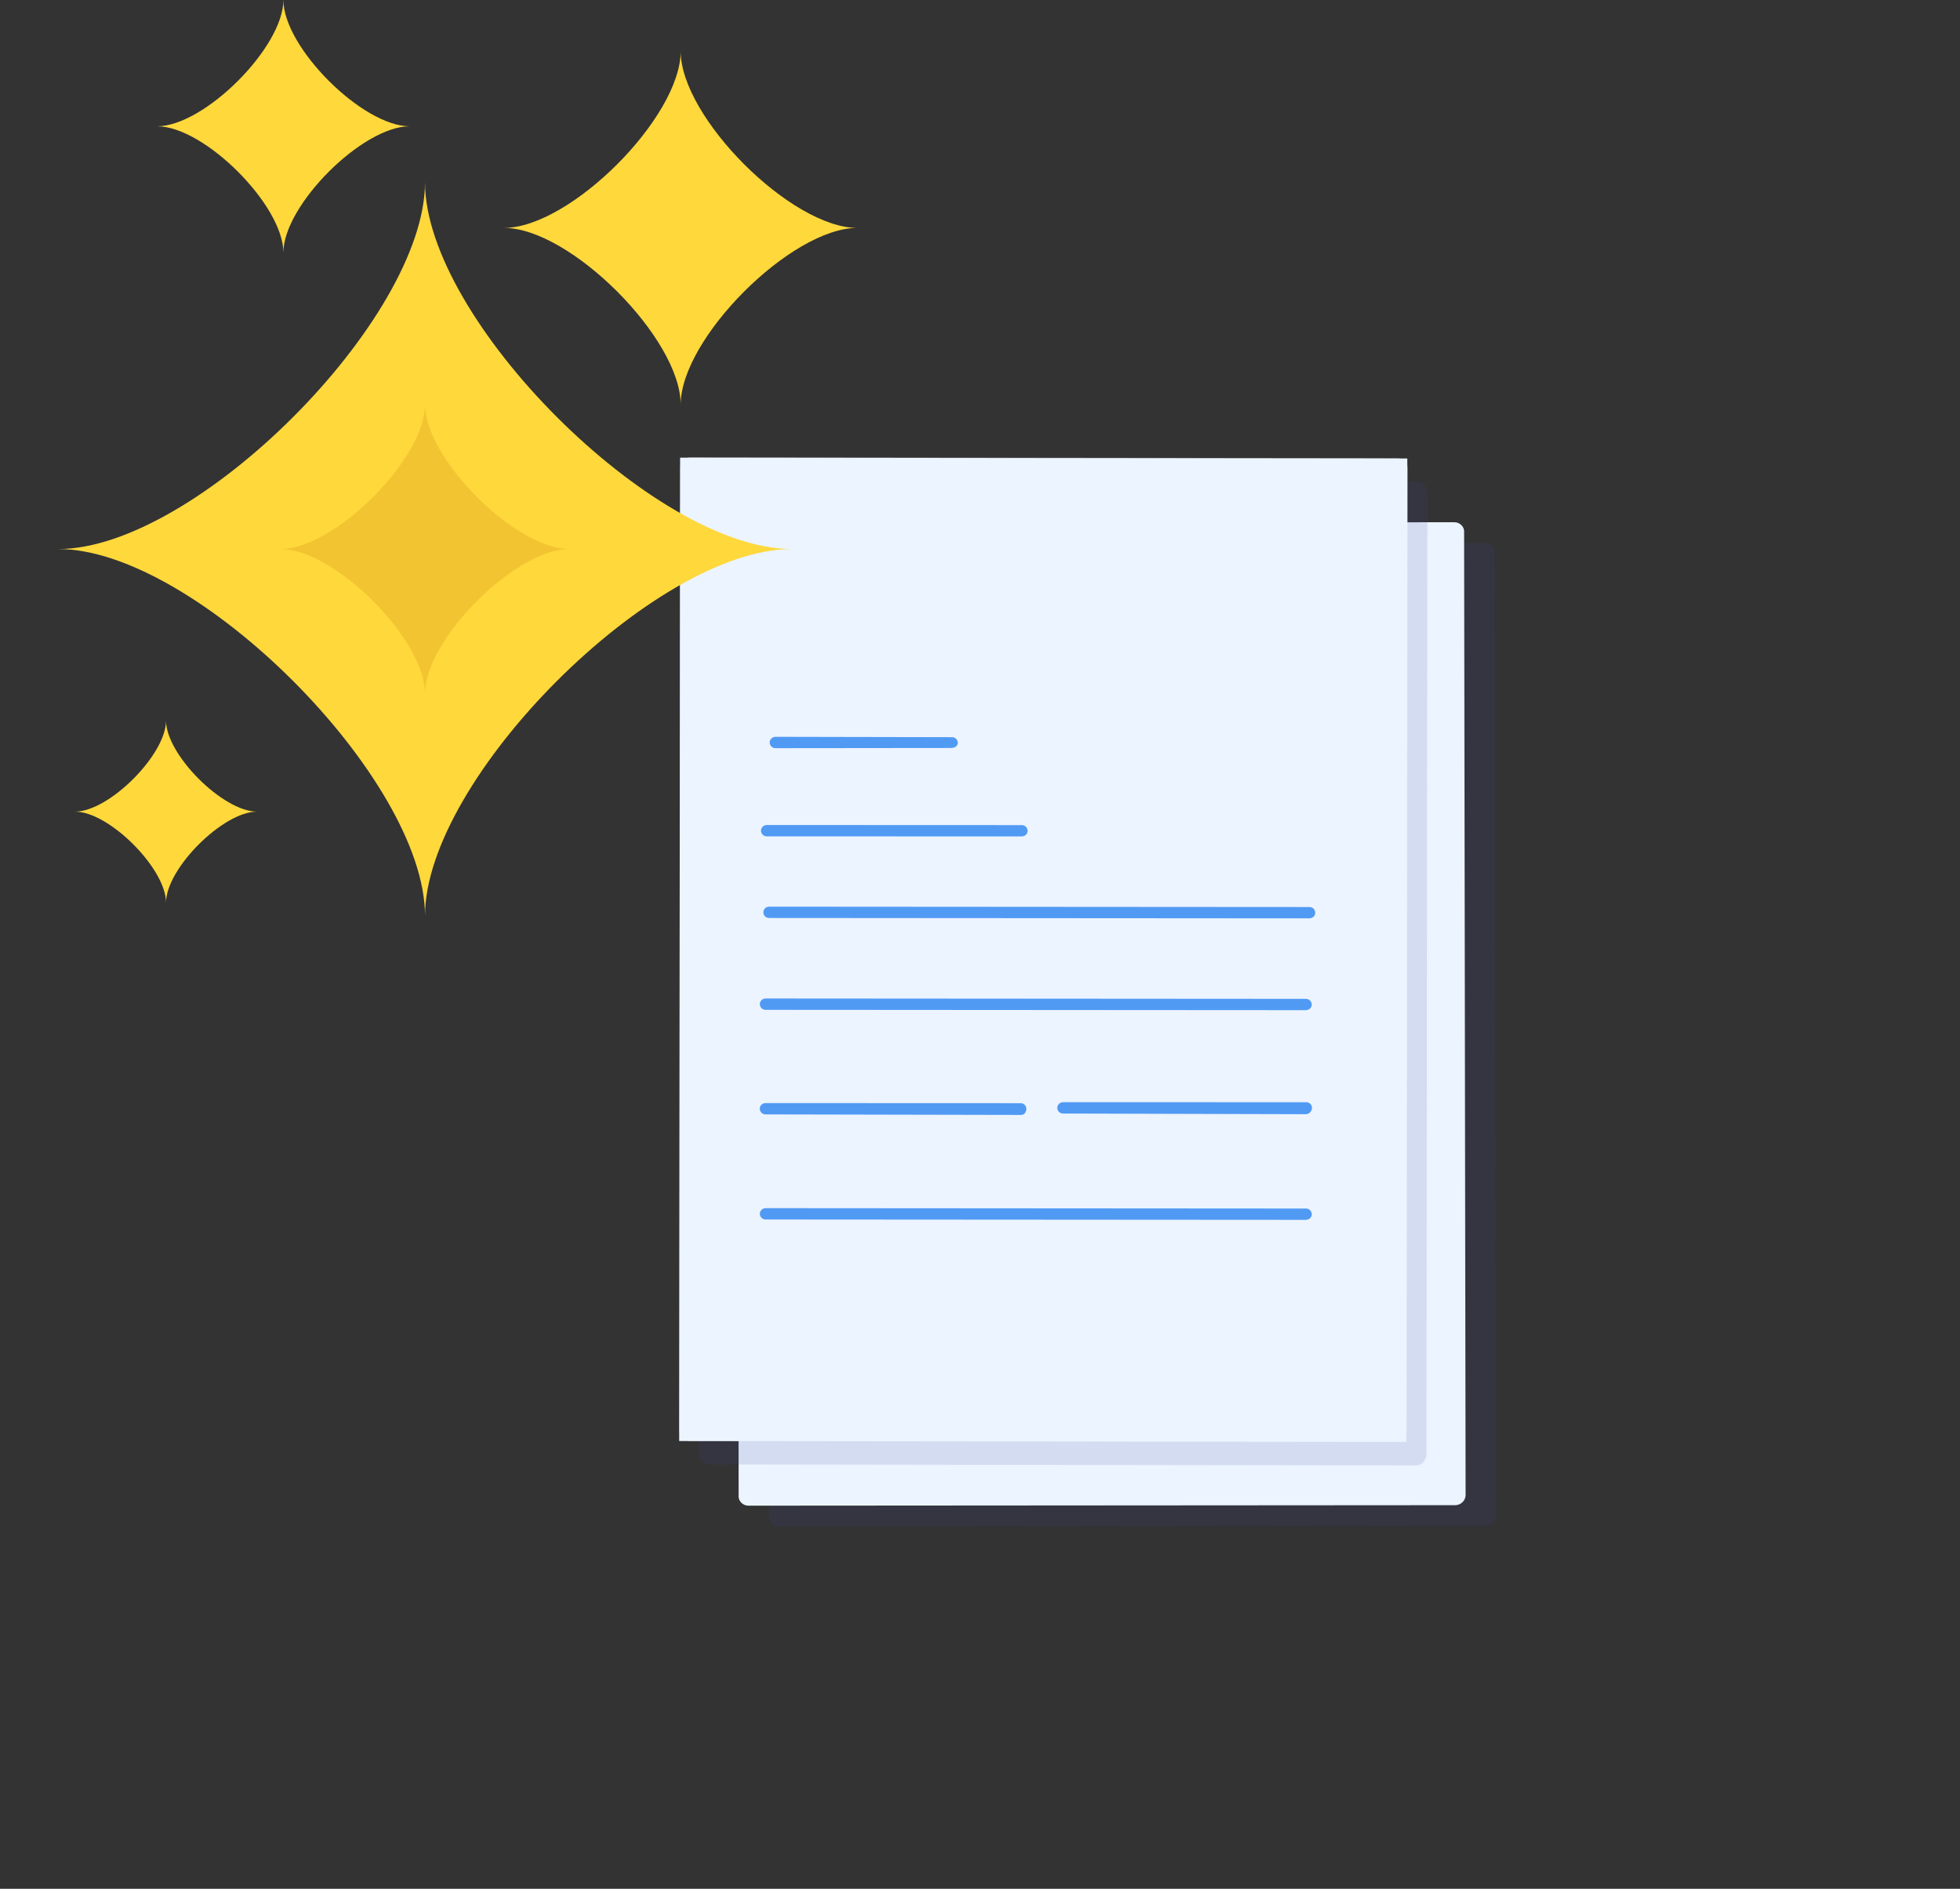
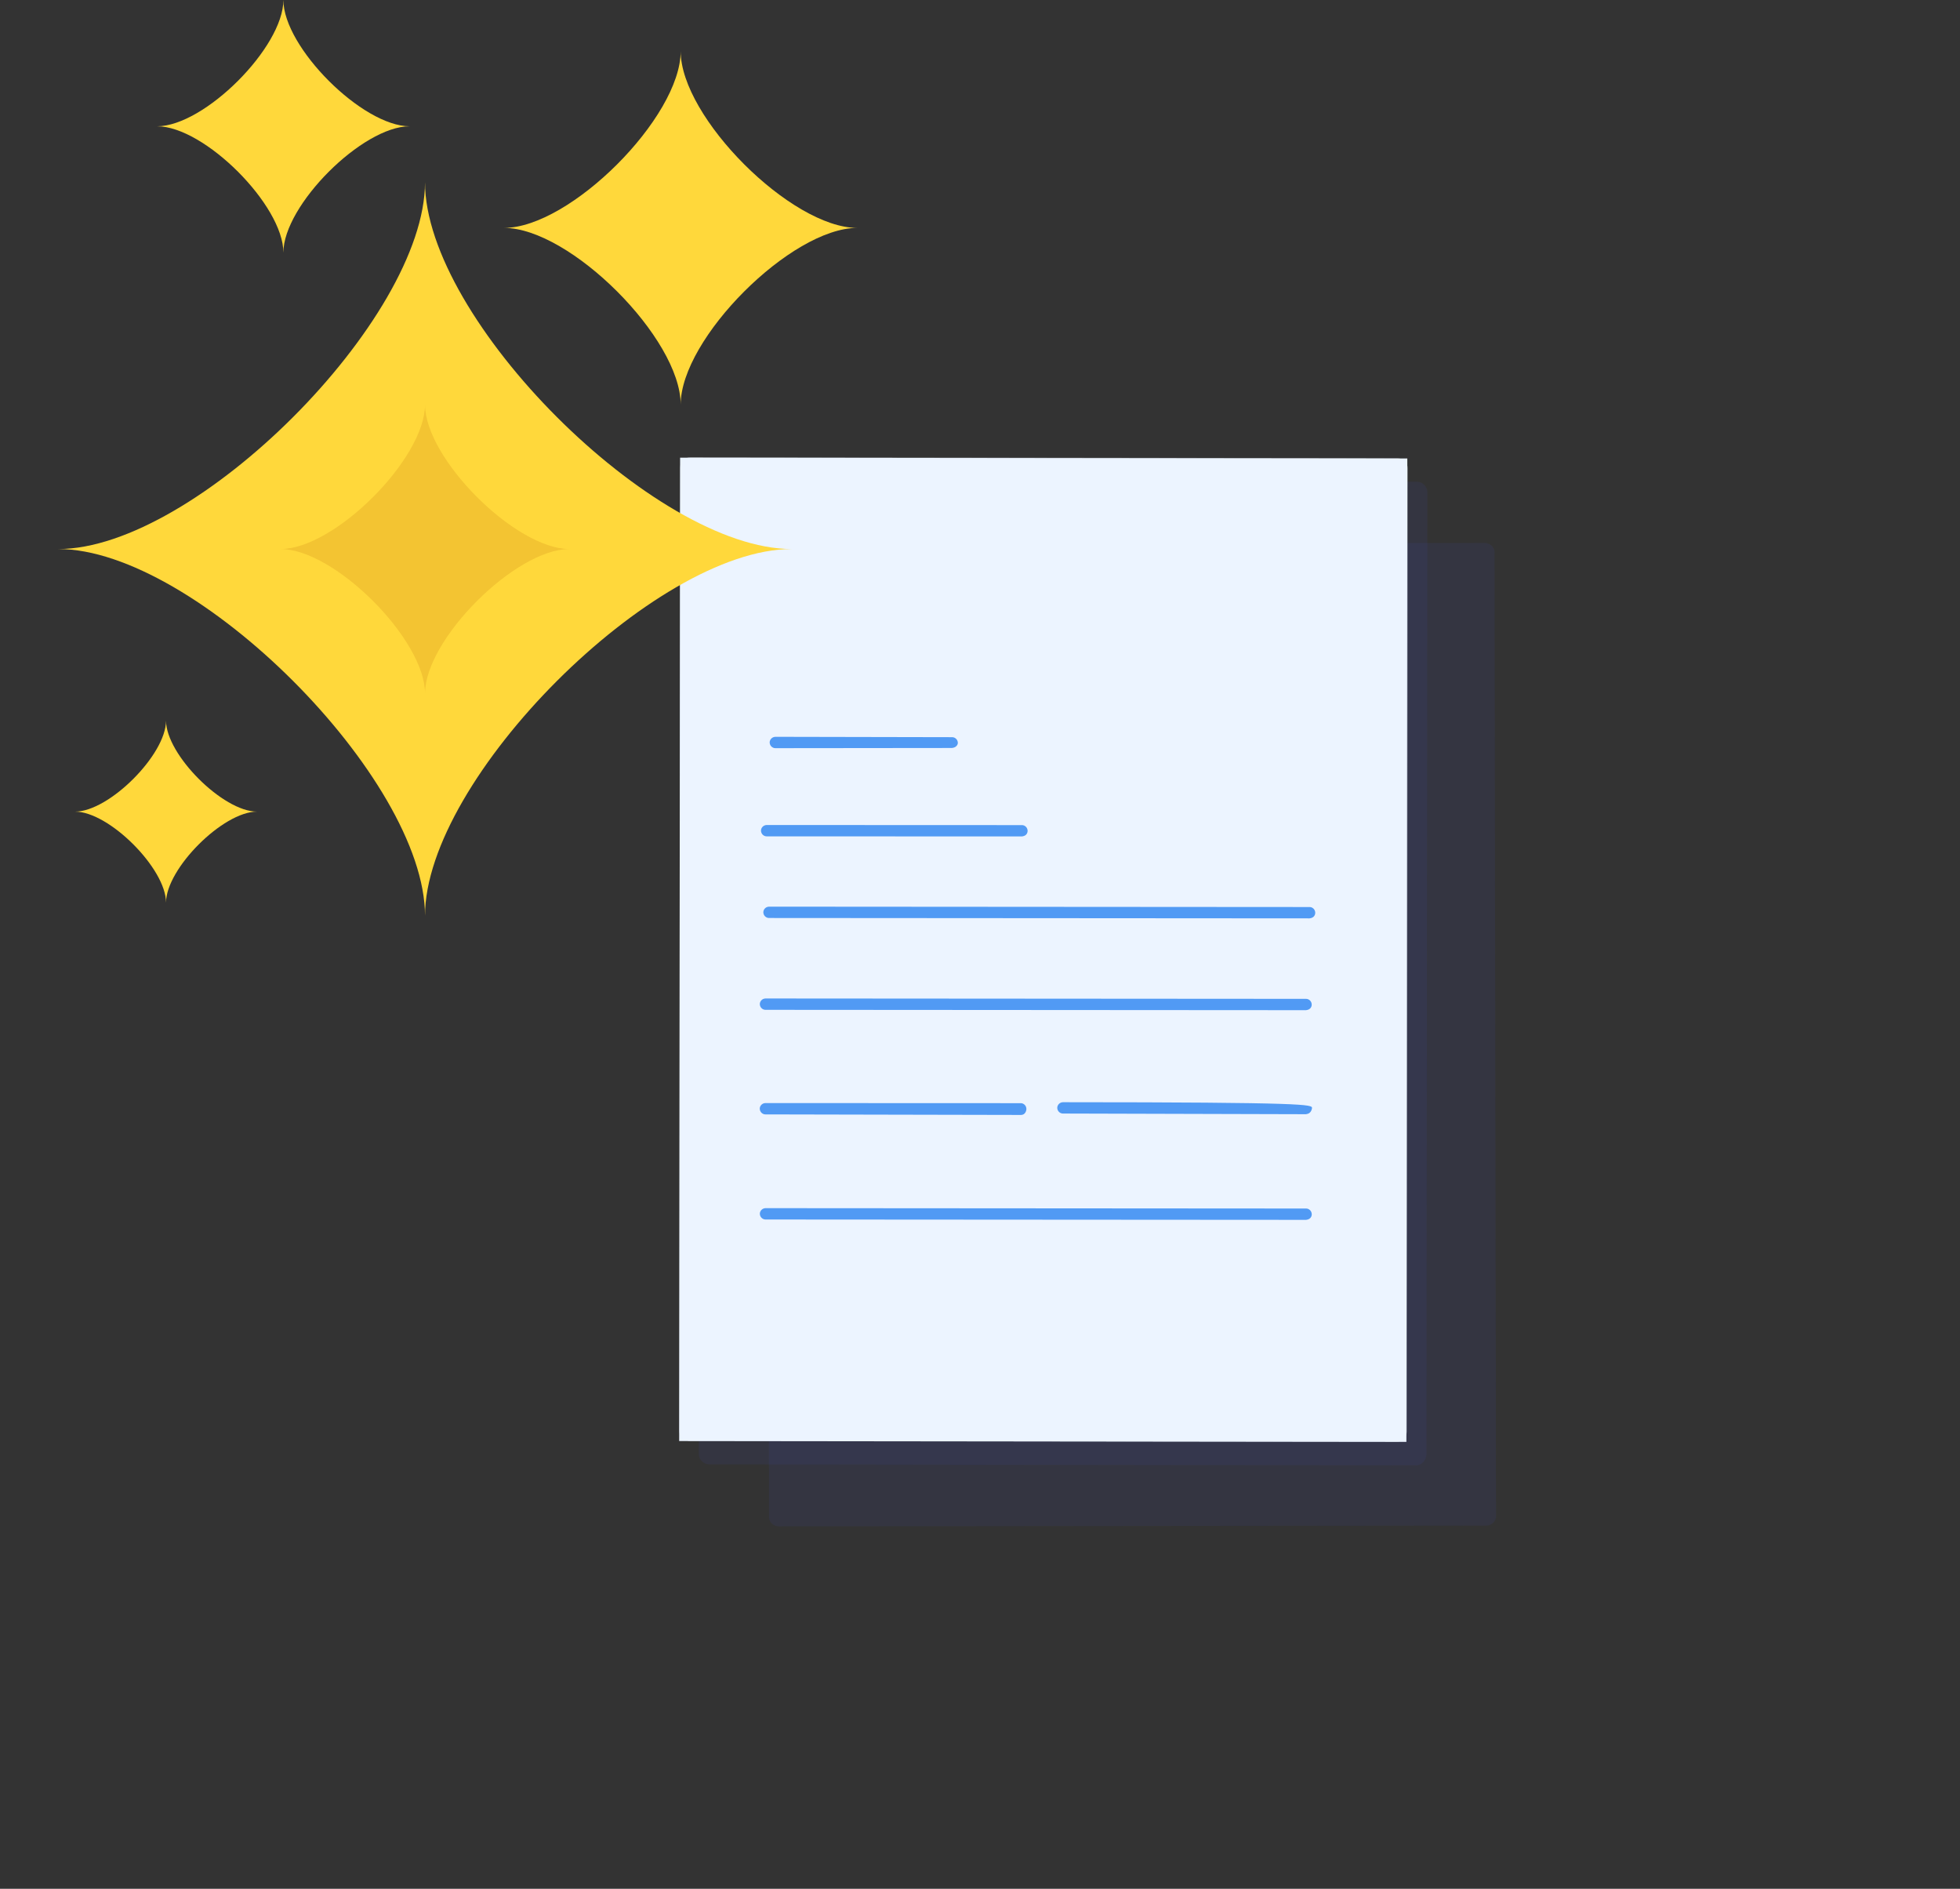
<svg xmlns="http://www.w3.org/2000/svg" width="137" height="132" viewBox="0 0 137 132" fill="none">
  <rect x="0" y="0" width="137" height="132" fill="#333333" stroke="none" />
  <path opacity="0.14" d="M103.887 106.619L54.452 106.672C54.052 106.684 53.714 106.343 53.755 105.956L53.651 38.675C53.639 38.275 53.98 37.937 54.366 37.979L103.768 37.945C104.168 37.934 104.506 38.275 104.464 38.661L104.569 105.942C104.595 106.289 104.254 106.627 103.887 106.619Z" fill="#3E479B" />
-   <path d="M101.728 105.19L52.326 105.224C51.926 105.235 51.588 104.894 51.63 104.508L51.525 37.227C51.513 36.827 51.854 36.489 52.24 36.53L101.642 36.497C102.042 36.485 102.38 36.826 102.338 37.212L102.443 104.494C102.435 104.86 102.128 105.179 101.728 105.19Z" fill="#EBF4FF" />
  <path opacity="0.14" d="M98.971 102.407L49.57 102.337C49.174 102.331 48.836 101.998 48.843 101.602L48.908 34.324C48.914 33.928 49.247 33.59 49.643 33.597L99.044 33.666C99.44 33.672 99.778 34.005 99.771 34.402L99.706 101.679C99.662 102.082 99.367 102.413 98.971 102.407Z" fill="#3E479B" />
  <path d="M47.538 31.985L47.473 100.709L98.304 100.766L98.369 32.041L47.538 31.985Z" fill="#EBF4FF" />
  <path opacity="0.39" d="M97.602 100.762L48.201 100.692C47.805 100.686 47.467 100.353 47.474 99.957L47.538 32.679C47.545 32.283 47.878 31.945 48.274 31.952L97.675 32.021C98.071 32.027 98.409 32.36 98.402 32.757L98.337 100.034C98.331 100.43 97.998 100.768 97.602 100.762Z" fill="#EBF4FF" />
  <path d="M66.619 52.258C66.581 52.266 66.581 52.266 66.543 52.273L54.188 52.286C53.99 52.282 53.802 52.119 53.798 51.883C53.801 51.685 53.965 51.497 54.201 51.493L66.562 51.518C66.76 51.522 66.948 51.685 66.952 51.921C66.942 52.081 66.81 52.224 66.619 52.258Z" fill="#519AF4" />
  <path d="M91.361 70.583C91.323 70.59 91.323 70.59 91.285 70.597L53.498 70.572C53.3 70.568 53.113 70.405 53.109 70.169C53.112 69.971 53.275 69.783 53.511 69.779L91.298 69.805C91.496 69.808 91.683 69.971 91.687 70.207C91.684 70.406 91.552 70.548 91.361 70.583Z" fill="#519AF4" />
  <path d="M91.608 64.166C91.569 64.173 91.569 64.173 91.531 64.18L53.745 64.154C53.547 64.151 53.359 63.988 53.355 63.752C53.358 63.554 53.521 63.366 53.757 63.362L91.544 63.388C91.742 63.391 91.93 63.554 91.933 63.79C91.93 63.989 91.799 64.131 91.608 64.166Z" fill="#519AF4" />
  <path d="M91.364 85.236C91.326 85.243 91.326 85.243 91.287 85.25L53.501 85.225C53.303 85.221 53.115 85.058 53.111 84.822C53.114 84.624 53.278 84.436 53.514 84.432L91.3 84.458C91.498 84.461 91.686 84.624 91.69 84.861C91.687 85.059 91.555 85.201 91.364 85.236Z" fill="#519AF4" />
  <path d="M71.462 77.904C71.424 77.911 71.424 77.911 71.386 77.918L53.495 77.88C53.297 77.877 53.109 77.714 53.105 77.477C53.108 77.279 53.271 77.091 53.507 77.088L71.353 77.095C71.551 77.098 71.739 77.261 71.743 77.497C71.74 77.695 71.615 77.876 71.462 77.904Z" fill="#519AF4" />
  <path d="M71.502 58.441C71.464 58.448 71.464 58.448 71.426 58.455L53.58 58.448C53.382 58.445 53.194 58.282 53.191 58.045C53.194 57.847 53.357 57.66 53.593 57.656L71.439 57.663C71.637 57.666 71.825 57.829 71.828 58.066C71.825 58.264 71.694 58.406 71.502 58.441Z" fill="#519AF4" />
-   <path d="M91.351 77.853C91.313 77.86 91.313 77.86 91.275 77.867L74.29 77.82C74.092 77.817 73.904 77.654 73.9 77.418C73.904 77.22 74.067 77.032 74.303 77.028L91.319 77.029C91.517 77.033 91.704 77.196 91.708 77.432C91.674 77.675 91.542 77.818 91.351 77.853Z" fill="#519AF4" />
+   <path d="M91.351 77.853C91.313 77.86 91.313 77.86 91.275 77.867L74.29 77.82C74.092 77.817 73.904 77.654 73.9 77.418C73.904 77.22 74.067 77.032 74.303 77.028C91.517 77.033 91.704 77.196 91.708 77.432C91.674 77.675 91.542 77.818 91.351 77.853Z" fill="#519AF4" />
  <path d="M29.707 64C29.707 54.414 13.662 38.369 4.076 38.369C13.662 38.369 29.707 22.324 29.707 12.738C29.707 22.324 45.752 38.369 55.339 38.369C45.752 38.369 29.707 54.414 29.707 64Z" fill="#FFD83B" />
  <path d="M29.708 48.464C29.708 44.69 23.387 38.369 19.612 38.369C23.387 38.369 29.708 32.048 29.708 28.273C29.708 32.048 36.029 38.369 39.803 38.369C36.027 38.369 29.708 44.688 29.708 48.464Z" fill="#F3C432" />
  <path d="M47.578 28.273C47.578 23.656 39.849 15.927 35.231 15.927C39.849 15.927 47.578 8.198 47.578 3.581C47.578 8.198 55.307 15.927 59.924 15.927C55.307 15.927 47.578 23.656 47.578 28.273Z" fill="#FFD83B" />
  <path d="M11.605 63.079C11.605 60.701 7.625 56.72 5.247 56.72C7.625 56.72 11.605 52.74 11.605 50.362C11.605 52.74 15.586 56.72 17.964 56.72C15.586 56.722 11.605 60.703 11.605 63.079Z" fill="#FFD83B" />
  <path d="M19.808 17.651C19.808 14.349 14.284 8.825 10.982 8.825C14.284 8.825 19.808 3.301 19.808 0C19.808 3.301 25.332 8.825 28.633 8.825C25.332 8.825 19.808 14.349 19.808 17.651Z" fill="#FFD83B" />
</svg>